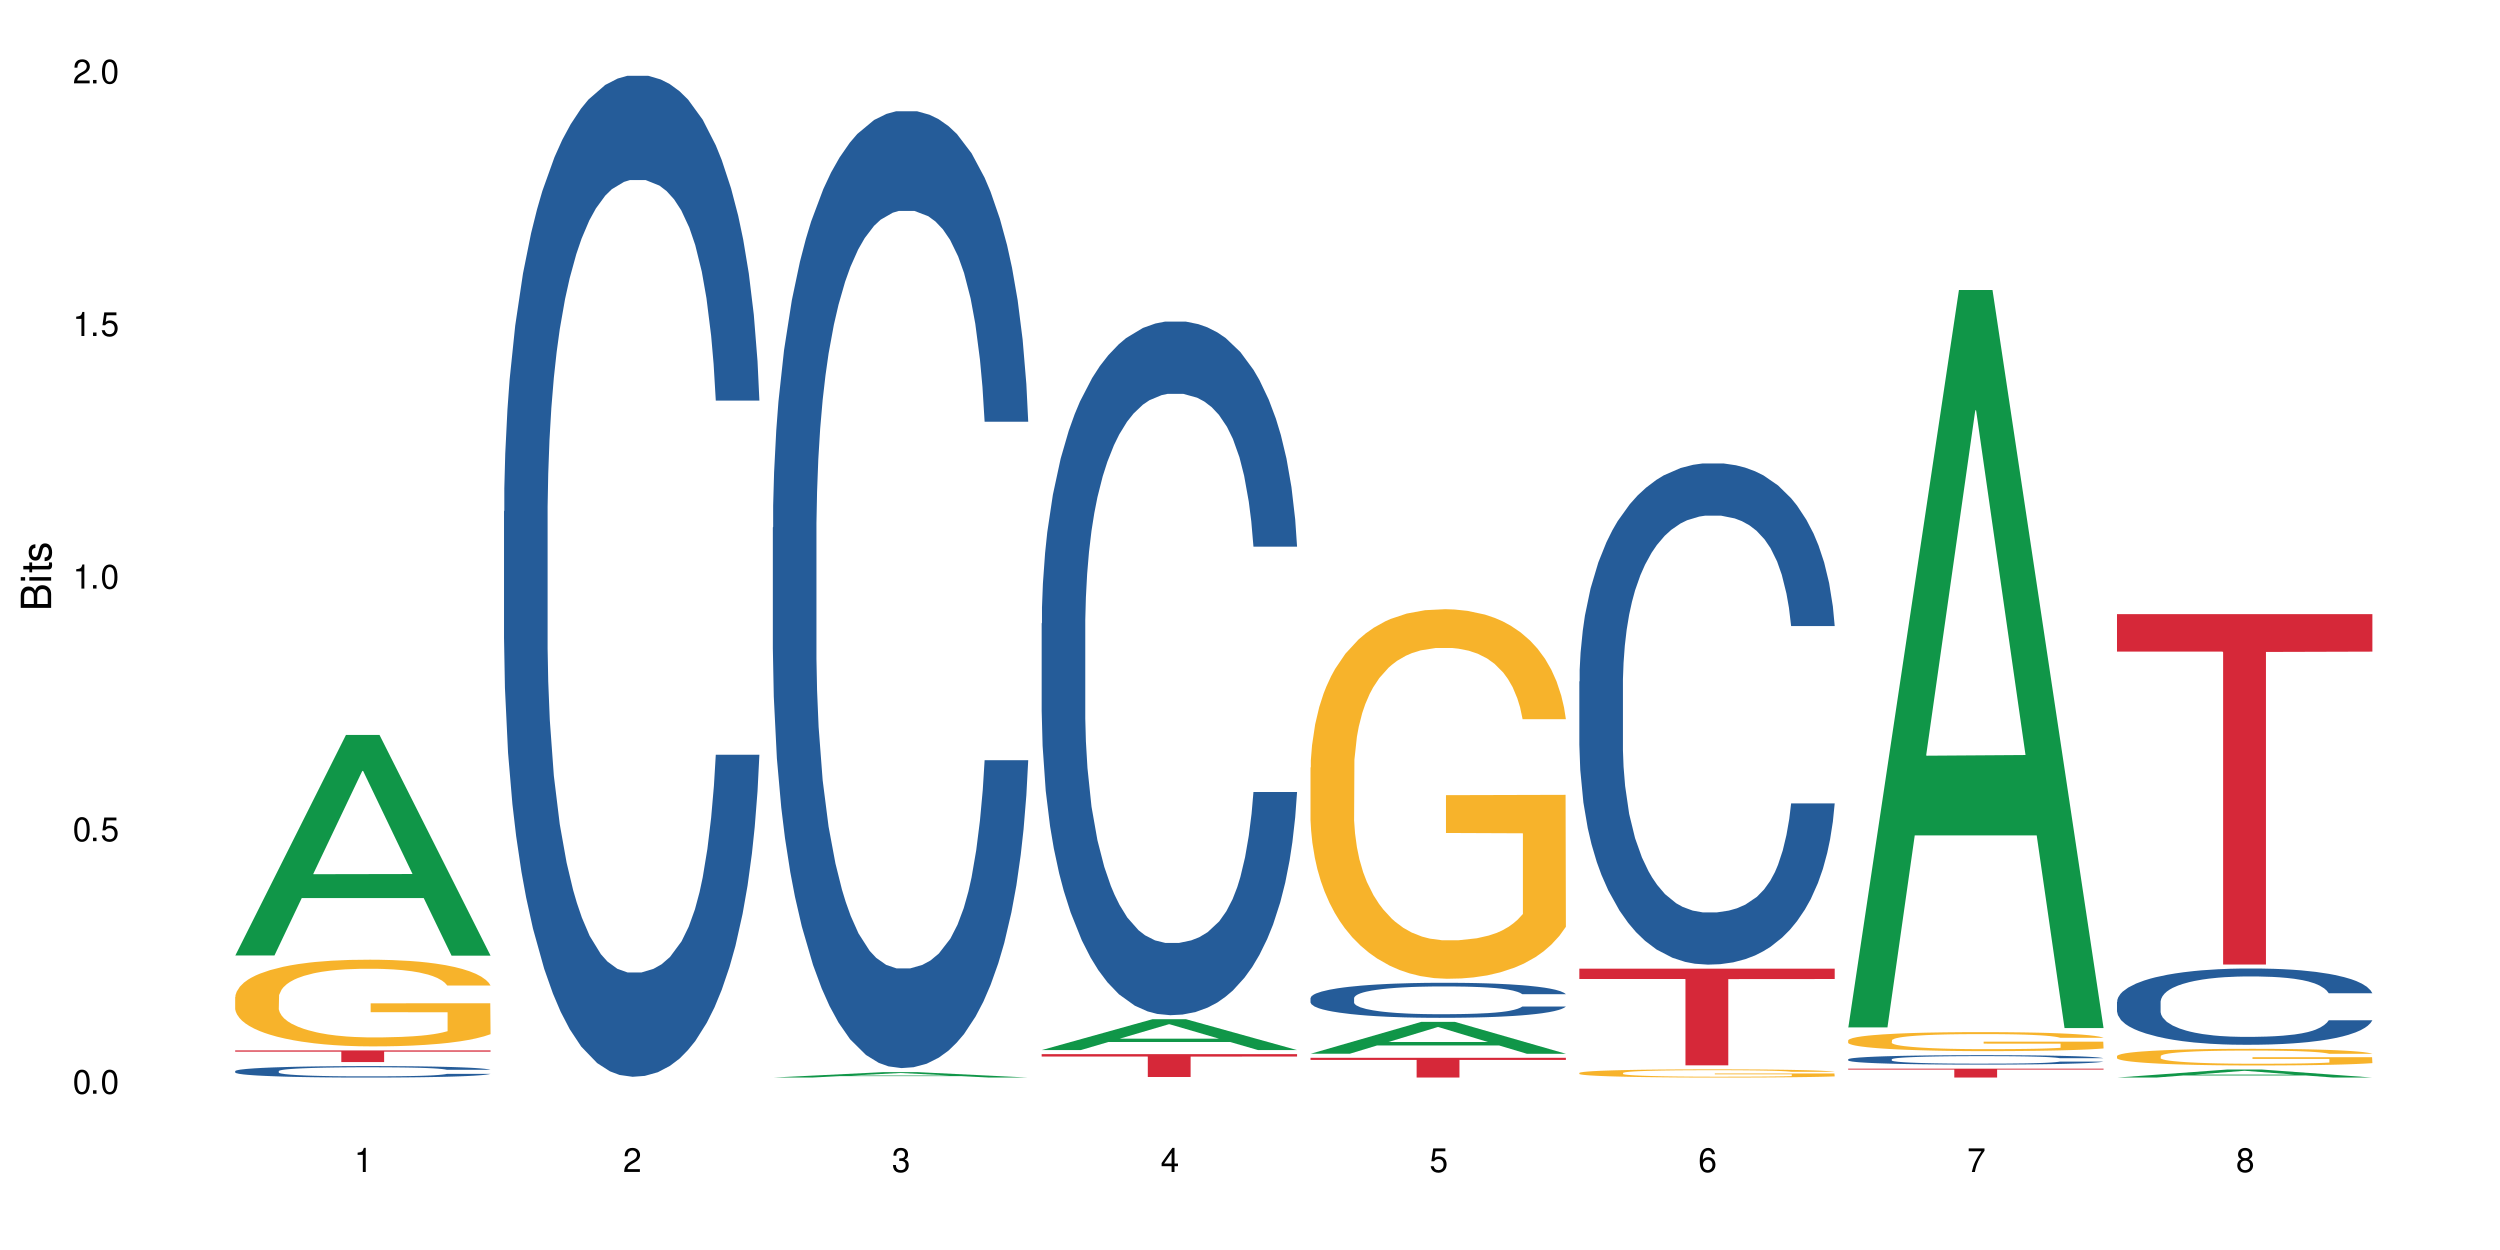
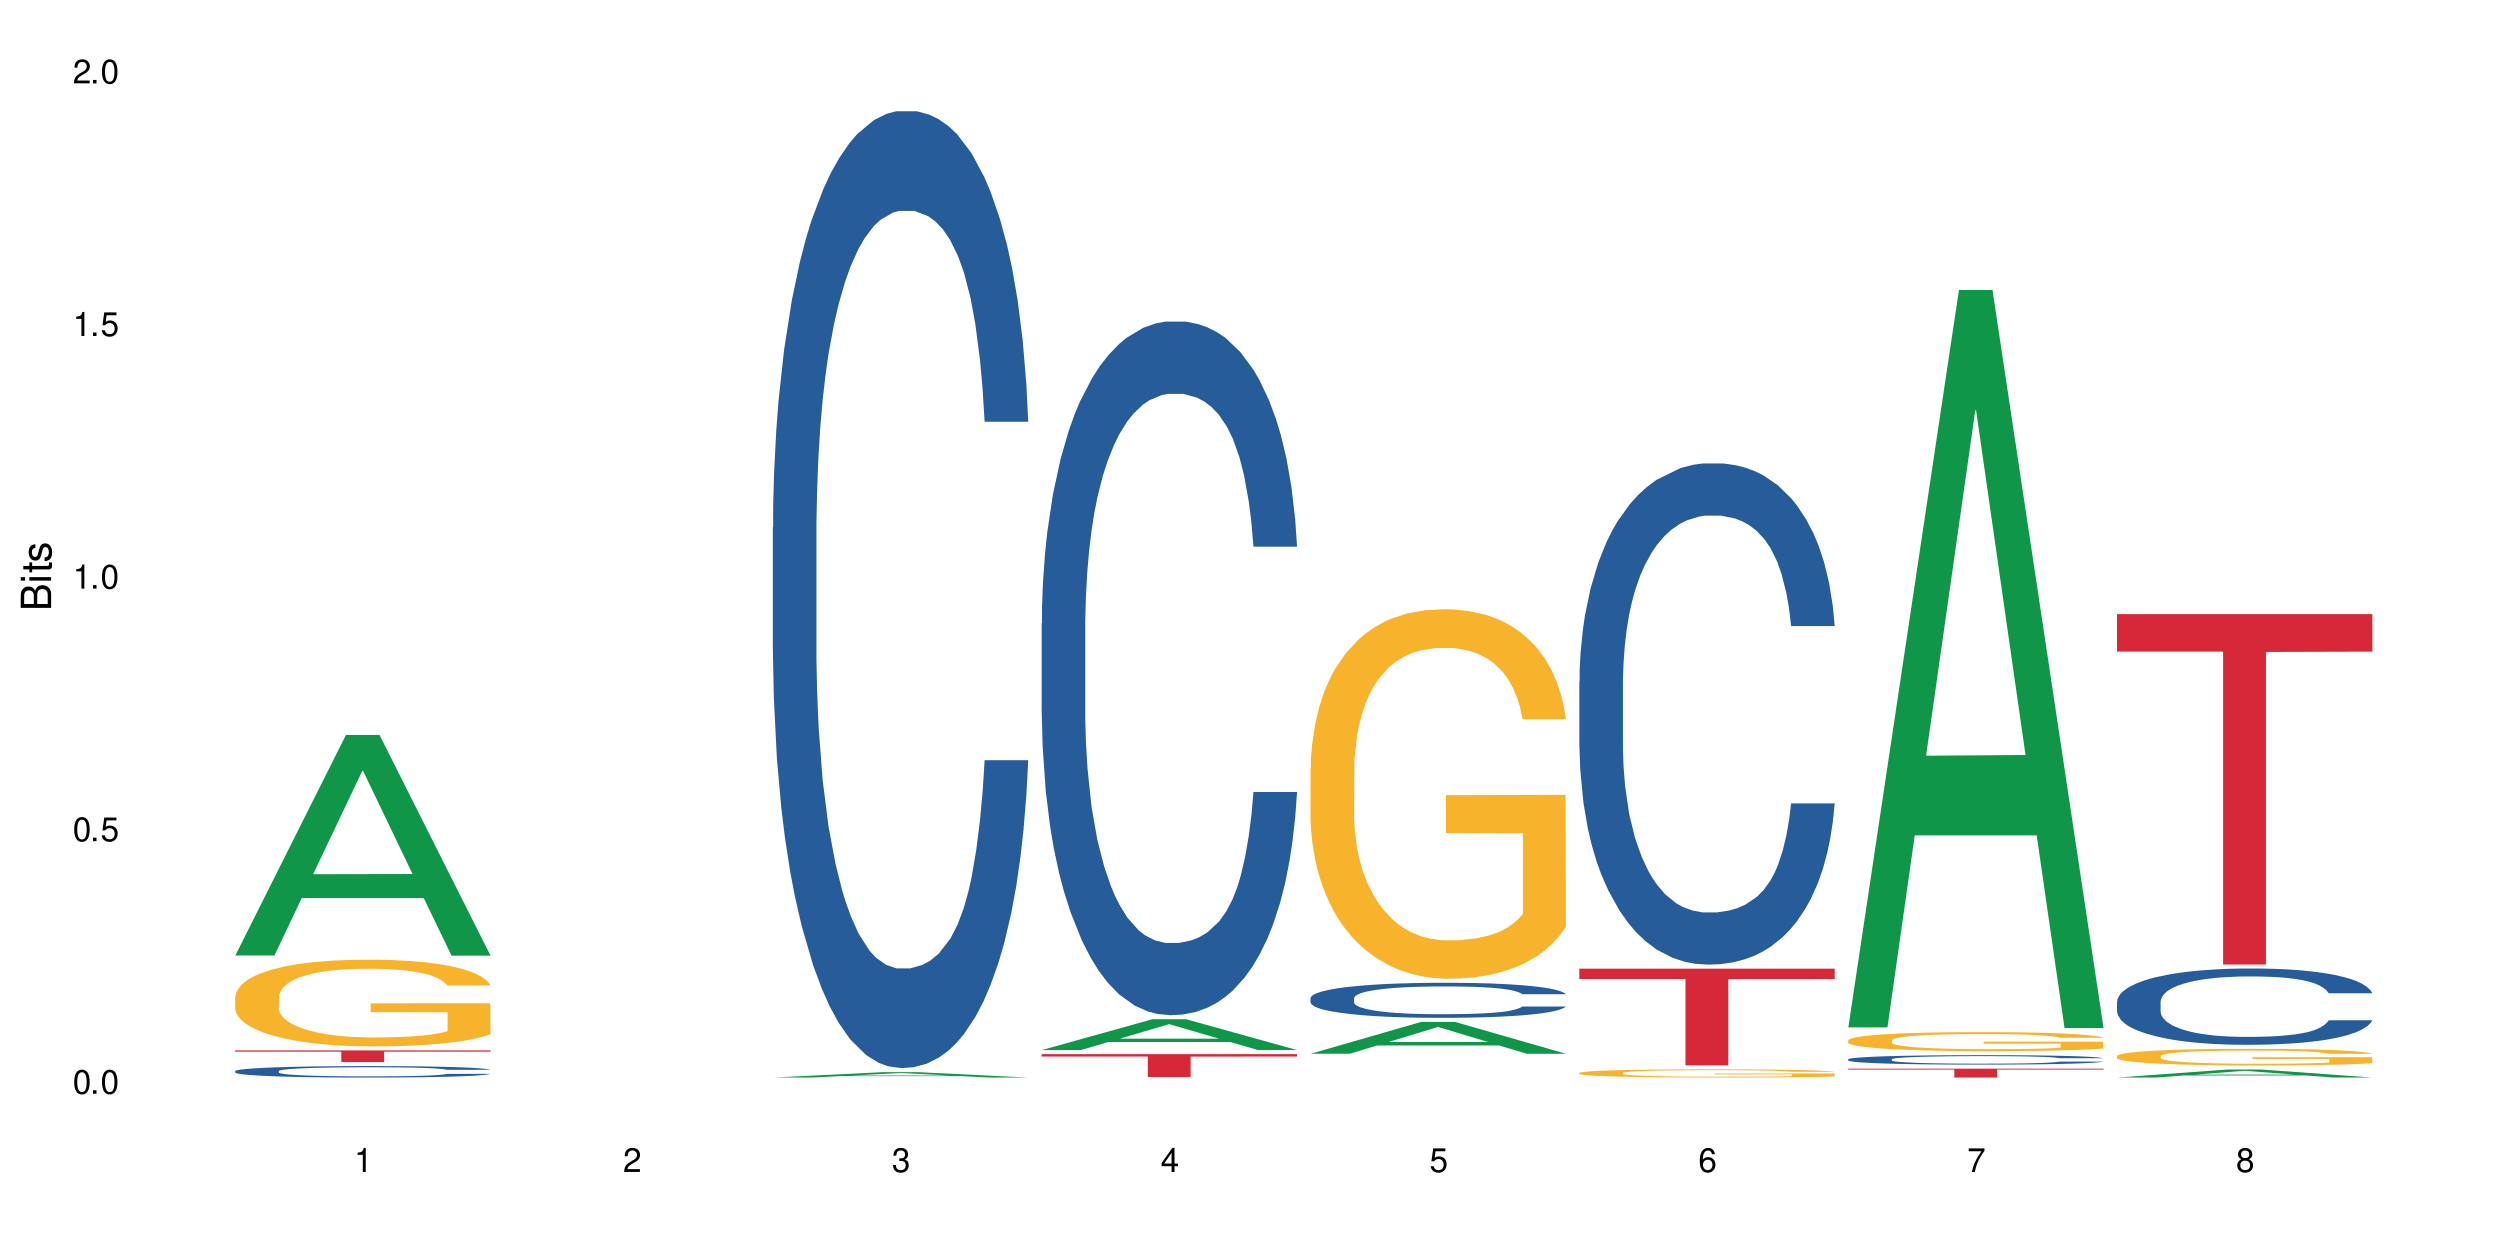
<svg xmlns="http://www.w3.org/2000/svg" xmlns:xlink="http://www.w3.org/1999/xlink" width="720" height="360" viewBox="0 0 720 360">
  <defs>
    <g>
      <g id="glyph-0-0">
</g>
      <g id="glyph-0-1">
        <path d="M 2.641 -6.938 C 2 -6.938 1.422 -6.656 1.078 -6.172 C 0.641 -5.562 0.406 -4.641 0.406 -3.359 C 0.406 -1.016 1.188 0.219 2.641 0.219 C 4.078 0.219 4.859 -1.016 4.859 -3.297 C 4.859 -4.641 4.656 -5.547 4.203 -6.172 C 3.844 -6.656 3.281 -6.938 2.641 -6.938 Z M 2.641 -6.188 C 3.547 -6.188 4 -5.25 4 -3.375 C 4 -1.406 3.562 -0.484 2.625 -0.484 C 1.734 -0.484 1.281 -1.438 1.281 -3.344 C 1.281 -5.25 1.734 -6.188 2.641 -6.188 Z M 2.641 -6.188 " />
      </g>
      <g id="glyph-0-2">
        <path d="M 1.828 -1 L 0.828 -1 L 0.828 0 L 1.828 0 Z M 1.828 -1 " />
      </g>
      <g id="glyph-0-3">
        <path d="M 4.562 -6.797 L 1.062 -6.797 L 0.547 -3.094 L 1.328 -3.094 C 1.719 -3.562 2.047 -3.734 2.578 -3.734 C 3.484 -3.734 4.062 -3.109 4.062 -2.094 C 4.062 -1.125 3.484 -0.531 2.578 -0.531 C 1.828 -0.531 1.375 -0.906 1.188 -1.672 L 0.328 -1.672 C 0.453 -1.109 0.547 -0.844 0.75 -0.594 C 1.125 -0.078 1.828 0.219 2.594 0.219 C 3.969 0.219 4.922 -0.781 4.922 -2.219 C 4.922 -3.562 4.031 -4.484 2.719 -4.484 C 2.25 -4.484 1.859 -4.359 1.469 -4.062 L 1.734 -5.969 L 4.562 -5.969 Z M 4.562 -6.797 " />
      </g>
      <g id="glyph-0-4">
        <path d="M 2.484 -4.938 L 2.484 0 L 3.328 0 L 3.328 -6.938 L 2.766 -6.938 C 2.469 -5.875 2.281 -5.734 0.984 -5.562 L 0.984 -4.938 Z M 2.484 -4.938 " />
      </g>
      <g id="glyph-0-5">
        <path d="M 4.859 -0.828 L 1.281 -0.828 C 1.359 -1.406 1.672 -1.781 2.5 -2.281 L 3.469 -2.828 C 4.406 -3.344 4.906 -4.062 4.906 -4.906 C 4.906 -5.484 4.672 -6.031 4.266 -6.406 C 3.859 -6.766 3.375 -6.938 2.719 -6.938 C 1.859 -6.938 1.219 -6.625 0.844 -6.031 C 0.609 -5.672 0.5 -5.234 0.484 -4.531 L 1.328 -4.531 C 1.359 -5.016 1.406 -5.281 1.531 -5.516 C 1.75 -5.938 2.188 -6.203 2.703 -6.203 C 3.469 -6.203 4.031 -5.641 4.031 -4.891 C 4.031 -4.344 3.719 -3.859 3.125 -3.516 L 2.234 -3 C 0.812 -2.172 0.406 -1.531 0.328 -0.016 L 4.859 -0.016 Z M 4.859 -0.828 " />
      </g>
      <g id="glyph-0-6">
        <path d="M 2.125 -3.188 L 2.578 -3.188 C 3.5 -3.188 3.984 -2.766 3.984 -1.922 C 3.984 -1.062 3.469 -0.531 2.594 -0.531 C 1.656 -0.531 1.203 -1 1.156 -2.016 L 0.312 -2.016 C 0.344 -1.453 0.438 -1.094 0.609 -0.781 C 0.953 -0.109 1.625 0.219 2.547 0.219 C 3.953 0.219 4.859 -0.625 4.859 -1.938 C 4.859 -2.828 4.516 -3.297 3.703 -3.594 C 4.344 -3.844 4.656 -4.328 4.656 -5.031 C 4.656 -6.219 3.875 -6.938 2.578 -6.938 C 1.203 -6.938 0.484 -6.172 0.453 -4.703 L 1.297 -4.703 C 1.312 -5.125 1.344 -5.359 1.453 -5.578 C 1.641 -5.969 2.062 -6.203 2.594 -6.203 C 3.344 -6.203 3.797 -5.75 3.797 -5 C 3.797 -4.516 3.609 -4.219 3.25 -4.047 C 3.016 -3.953 2.703 -3.922 2.125 -3.906 Z M 2.125 -3.188 " />
      </g>
      <g id="glyph-0-7">
        <path d="M 3.141 -1.672 L 3.141 0 L 3.984 0 L 3.984 -1.672 L 4.984 -1.672 L 4.984 -2.438 L 3.984 -2.438 L 3.984 -6.938 L 3.359 -6.938 L 0.266 -2.578 L 0.266 -1.672 Z M 3.141 -2.438 L 1 -2.438 L 3.141 -5.5 Z M 3.141 -2.438 " />
      </g>
      <g id="glyph-0-8">
        <path d="M 4.781 -5.125 C 4.609 -6.266 3.891 -6.938 2.844 -6.938 C 2.094 -6.938 1.422 -6.578 1.031 -5.953 C 0.594 -5.266 0.406 -4.422 0.406 -3.172 C 0.406 -2 0.578 -1.25 0.984 -0.641 C 1.359 -0.078 1.953 0.219 2.703 0.219 C 3.984 0.219 4.922 -0.75 4.922 -2.094 C 4.922 -3.375 4.062 -4.281 2.844 -4.281 C 2.172 -4.281 1.641 -4.031 1.281 -3.516 C 1.281 -5.234 1.828 -6.188 2.797 -6.188 C 3.391 -6.188 3.797 -5.797 3.938 -5.125 Z M 2.734 -3.531 C 3.547 -3.531 4.062 -2.953 4.062 -2.031 C 4.062 -1.156 3.484 -0.531 2.703 -0.531 C 1.922 -0.531 1.328 -1.188 1.328 -2.078 C 1.328 -2.938 1.906 -3.531 2.734 -3.531 Z M 2.734 -3.531 " />
      </g>
      <g id="glyph-0-9">
        <path d="M 4.984 -6.797 L 0.438 -6.797 L 0.438 -5.969 L 4.109 -5.969 C 2.5 -3.656 1.828 -2.234 1.328 0 L 2.219 0 C 2.594 -2.172 3.453 -4.047 4.984 -6.094 Z M 4.984 -6.797 " />
      </g>
      <g id="glyph-0-10">
        <path d="M 3.75 -3.656 C 4.469 -4.094 4.688 -4.438 4.688 -5.078 C 4.688 -6.172 3.844 -6.938 2.641 -6.938 C 1.438 -6.938 0.594 -6.172 0.594 -5.094 C 0.594 -4.438 0.812 -4.094 1.516 -3.656 C 0.734 -3.266 0.359 -2.703 0.359 -1.922 C 0.359 -0.656 1.281 0.219 2.641 0.219 C 3.984 0.219 4.922 -0.656 4.922 -1.922 C 4.922 -2.703 4.531 -3.266 3.75 -3.656 Z M 2.641 -6.188 C 3.359 -6.188 3.812 -5.75 3.812 -5.062 C 3.812 -4.406 3.344 -3.984 2.641 -3.984 C 1.922 -3.984 1.453 -4.406 1.453 -5.078 C 1.453 -5.75 1.922 -6.188 2.641 -6.188 Z M 2.641 -3.266 C 3.484 -3.266 4.062 -2.719 4.062 -1.906 C 4.062 -1.078 3.484 -0.531 2.625 -0.531 C 1.797 -0.531 1.219 -1.094 1.219 -1.906 C 1.219 -2.719 1.781 -3.266 2.641 -3.266 Z M 2.641 -3.266 " />
      </g>
      <g id="glyph-1-0">
</g>
      <g id="glyph-1-1">
        <path d="M 0 -0.953 L 0 -4.891 C 0 -5.719 -0.234 -6.344 -0.734 -6.797 C -1.188 -7.234 -1.812 -7.469 -2.5 -7.469 C -3.547 -7.469 -4.188 -7 -4.625 -5.875 C -4.984 -6.688 -5.625 -7.094 -6.531 -7.094 C -7.172 -7.094 -7.734 -6.859 -8.141 -6.391 C -8.562 -5.922 -8.75 -5.344 -8.75 -4.5 L -8.75 -0.953 Z M -4.984 -2.062 L -7.766 -2.062 L -7.766 -4.219 C -7.766 -4.844 -7.688 -5.203 -7.453 -5.5 C -7.219 -5.812 -6.859 -5.969 -6.375 -5.969 C -5.891 -5.969 -5.531 -5.812 -5.297 -5.5 C -5.062 -5.203 -4.984 -4.844 -4.984 -4.219 Z M -0.984 -2.062 L -4 -2.062 L -4 -4.781 C -4 -5.766 -3.438 -6.359 -2.484 -6.359 C -1.547 -6.359 -0.984 -5.766 -0.984 -4.781 Z M -0.984 -2.062 " />
      </g>
      <g id="glyph-1-2">
        <path d="M -6.281 -1.797 L -6.281 -0.797 L 0 -0.797 L 0 -1.797 Z M -8.75 -1.797 L -8.75 -0.797 L -7.484 -0.797 L -7.484 -1.797 Z M -8.75 -1.797 " />
      </g>
      <g id="glyph-1-3">
        <path d="M -6.281 -3.047 L -6.281 -2.016 L -8.016 -2.016 L -8.016 -1.016 L -6.281 -1.016 L -6.281 -0.172 L -5.469 -0.172 L -5.469 -1.016 L -0.719 -1.016 C -0.078 -1.016 0.281 -1.453 0.281 -2.234 C 0.281 -2.5 0.25 -2.719 0.188 -3.047 L -0.641 -3.047 C -0.609 -2.906 -0.594 -2.766 -0.594 -2.562 C -0.594 -2.141 -0.719 -2.016 -1.156 -2.016 L -5.469 -2.016 L -5.469 -3.047 Z M -6.281 -3.047 " />
      </g>
      <g id="glyph-1-4">
        <path d="M -4.531 -5.25 C -5.766 -5.25 -6.469 -4.422 -6.469 -2.969 C -6.469 -1.516 -5.719 -0.562 -4.547 -0.562 C -3.562 -0.562 -3.094 -1.062 -2.734 -2.562 L -2.516 -3.484 C -2.344 -4.188 -2.094 -4.469 -1.641 -4.469 C -1.047 -4.469 -0.641 -3.875 -0.641 -3 C -0.641 -2.453 -0.797 -2 -1.062 -1.75 C -1.25 -1.594 -1.422 -1.531 -1.875 -1.469 L -1.875 -0.406 C -0.422 -0.453 0.281 -1.266 0.281 -2.922 C 0.281 -4.5 -0.5 -5.516 -1.719 -5.516 C -2.656 -5.516 -3.172 -4.984 -3.469 -3.734 L -3.703 -2.766 C -3.891 -1.953 -4.156 -1.609 -4.594 -1.609 C -5.188 -1.609 -5.547 -2.125 -5.547 -2.938 C -5.547 -3.75 -5.203 -4.172 -4.531 -4.203 Z M -4.531 -5.25 " />
      </g>
    </g>
  </defs>
  <rect x="-72" y="-36" width="864" height="432" fill="rgb(100%, 100%, 100%)" fill-opacity="1" />
  <path fill-rule="nonzero" fill="rgb(6.275%, 58.824%, 28.235%)" fill-opacity="1" d="M 67.73 275.172 L 67.809 275.109 L 99.637 211.664 L 109.301 211.664 L 141.281 275.23 L 130.047 275.23 L 122.031 258.637 L 86.906 258.637 L 79.047 275.172 L 67.73 275.172 L 90.285 251.773 L 118.809 251.715 L 104.586 222.051 L 104.43 221.992 L 104.27 222.168 L 90.207 251.715 L 90.285 251.773 Z M 67.73 275.172 " />
  <path fill-rule="nonzero" fill="rgb(14.51%, 36.078%, 60%)" fill-opacity="1" d="M 67.73 308.473 L 67.82 308.469 L 67.82 308.395 L 68.09 308.281 L 68.719 308.137 L 69.344 308.035 L 70.961 307.859 L 73.203 307.688 L 75.535 307.555 L 77.238 307.477 L 78.766 307.414 L 82.262 307.305 L 84.504 307.246 L 86.926 307.195 L 89.887 307.145 L 92.039 307.113 L 96.883 307.066 L 100.469 307.043 L 103.25 307.035 L 109.262 307.035 L 112.848 307.047 L 115.449 307.062 L 118.32 307.086 L 120.742 307.113 L 124.957 307.18 L 128.727 307.266 L 130.43 307.312 L 133.121 307.406 L 135.184 307.496 L 136.617 307.574 L 138.234 307.688 L 139.668 307.824 L 140.746 307.977 L 141.281 308.105 L 128.727 308.105 L 128.098 307.984 L 127.379 307.891 L 126.035 307.77 L 124.688 307.68 L 122.805 307.594 L 121.102 307.535 L 118.77 307.477 L 116.707 307.441 L 114.555 307.414 L 112.488 307.398 L 108.543 307.379 L 103.969 307.379 L 102.266 307.383 L 98.766 307.41 L 96.883 307.43 L 94.191 307.473 L 92.309 307.512 L 90.066 307.57 L 88.539 307.625 L 86.656 307.703 L 85.312 307.77 L 83.785 307.871 L 82.891 307.945 L 82.082 308.031 L 81.363 308.129 L 80.828 308.234 L 80.469 308.348 L 80.289 308.457 L 80.289 308.926 L 80.469 309.035 L 80.918 309.16 L 82.082 309.344 L 83.785 309.504 L 85.762 309.633 L 87.645 309.723 L 88.719 309.766 L 90.156 309.812 L 92.398 309.871 L 95.629 309.934 L 97.512 309.957 L 100.383 309.98 L 103.34 309.992 L 107.289 309.992 L 110.785 309.98 L 113.117 309.965 L 115.539 309.941 L 118.859 309.891 L 120.922 309.844 L 122.715 309.785 L 124.062 309.727 L 124.957 309.68 L 126.305 309.586 L 127.379 309.484 L 128.188 309.379 L 128.727 309.273 L 141.281 309.273 L 140.746 309.395 L 139.938 309.512 L 139.129 309.602 L 137.875 309.707 L 136.441 309.801 L 134.375 309.906 L 132.672 309.977 L 130.43 310.051 L 128.367 310.109 L 126.125 310.16 L 122.805 310.219 L 120.652 310.25 L 118.32 310.277 L 115.539 310.301 L 112.043 310.324 L 108.273 310.336 L 104.777 310.336 L 101.008 310.332 L 98.227 310.32 L 94.551 310.293 L 89.977 310.238 L 86.656 310.18 L 84.055 310.125 L 81.812 310.062 L 79.301 309.98 L 76.074 309.848 L 74.098 309.746 L 72.754 309.66 L 71.23 309.543 L 70.152 309.438 L 68.898 309.27 L 68 309.055 L 67.73 308.887 Z M 67.73 308.473 " />
  <path fill-rule="nonzero" fill="rgb(96.863%, 70.196%, 16.863%)" fill-opacity="1" d="M 67.73 287.086 L 67.82 287.062 L 67.82 286.605 L 68.18 285.582 L 69.078 284.168 L 70.242 283.004 L 71.5 282.09 L 72.305 281.613 L 73.652 280.926 L 74.816 280.426 L 77.777 279.398 L 81.543 278.441 L 83.609 278.031 L 85.941 277.645 L 89.258 277.211 L 90.785 277.051 L 95.449 276.684 L 100.738 276.457 L 106.57 276.391 L 109.262 276.41 L 112.938 276.504 L 117.961 276.754 L 120.832 276.98 L 123.074 277.211 L 125.406 277.508 L 128.277 277.961 L 130.969 278.512 L 133.121 279.059 L 135.273 279.742 L 137.066 280.473 L 138.594 281.27 L 139.938 282.227 L 140.746 283.027 L 141.281 283.824 L 128.816 283.824 L 128.098 283.027 L 127.289 282.41 L 125.945 281.656 L 124.598 281.109 L 123.254 280.676 L 120.742 280.082 L 118.59 279.719 L 115.898 279.398 L 113.297 279.195 L 110.336 279.059 L 108.543 279.012 L 103.789 279.012 L 99.484 279.172 L 96.973 279.355 L 95.18 279.535 L 92.668 279.879 L 91.141 280.152 L 90.246 280.336 L 87.555 281.043 L 85.762 281.68 L 84.773 282.113 L 83.52 282.797 L 82.621 283.414 L 81.633 284.328 L 81.098 285.012 L 80.379 286.562 L 80.289 290.668 L 80.559 291.535 L 81.098 292.469 L 81.812 293.289 L 82.891 294.156 L 83.965 294.82 L 85.852 295.707 L 87.465 296.301 L 88.719 296.688 L 91.141 297.305 L 92.129 297.512 L 94.461 297.922 L 96.883 298.238 L 99.844 298.512 L 102.086 298.648 L 105.672 298.766 L 110.246 298.766 L 115.629 298.629 L 119.039 298.445 L 121.371 298.262 L 122.895 298.102 L 124.777 297.852 L 126.125 297.625 L 127.379 297.371 L 128.906 296.984 L 128.906 291.535 L 106.75 291.512 L 106.75 288.957 L 141.195 288.934 L 141.281 297.852 L 139.398 298.469 L 137.066 299.062 L 134.824 299.516 L 132.492 299.906 L 129.176 300.34 L 126.484 300.613 L 122.355 300.93 L 118.59 301.137 L 114.645 301.273 L 111.145 301.34 L 107.02 301.363 L 103.34 301.32 L 99.395 301.184 L 96.254 301 L 93.383 300.773 L 90.516 300.477 L 86.926 299.996 L 84.594 299.609 L 82.172 299.129 L 79.75 298.559 L 77.598 297.941 L 76.164 297.465 L 74.727 296.918 L 73.203 296.234 L 71.766 295.457 L 70.691 294.75 L 69.703 293.953 L 68.988 293.199 L 68.27 292.172 L 67.91 291.352 L 67.73 290.645 Z M 67.73 287.086 " />
  <path fill-rule="nonzero" fill="rgb(83.922%, 15.686%, 22.353%)" fill-opacity="1" d="M 67.73 302.523 L 141.281 302.523 L 141.281 302.883 L 110.629 302.887 L 110.629 305.875 L 98.297 305.875 L 98.297 302.887 L 98.117 302.883 L 67.73 302.883 Z M 67.73 302.523 " />
-   <path fill-rule="nonzero" fill="rgb(14.51%, 36.078%, 60%)" fill-opacity="1" d="M 145.156 147.262 L 145.242 147 L 145.242 140.676 L 145.512 130.66 L 146.141 118.012 L 146.77 109.316 L 148.383 93.77 L 150.625 78.746 L 152.957 67.152 L 154.664 60.301 L 156.188 55.031 L 159.684 45.281 L 161.93 40.273 L 164.352 35.793 L 167.309 31.312 L 169.461 28.68 L 174.305 24.461 L 177.895 22.617 L 180.676 21.828 L 186.684 21.828 L 190.273 22.879 L 192.875 24.199 L 195.742 26.305 L 198.164 28.68 L 202.383 34.477 L 206.148 41.855 L 207.852 46.07 L 210.543 54.238 L 212.605 62.145 L 214.043 68.996 L 215.656 78.746 L 217.094 90.605 L 218.168 104.047 L 218.707 115.375 L 206.148 115.375 L 205.52 104.836 L 204.805 96.668 L 203.457 85.863 L 202.113 78.219 L 200.23 70.578 L 198.523 65.57 L 196.191 60.562 L 194.129 57.402 L 191.977 55.031 L 189.914 53.449 L 185.969 51.867 L 181.391 51.867 L 179.688 52.395 L 176.191 54.504 L 174.305 56.348 L 171.613 60.039 L 169.73 63.465 L 167.488 68.734 L 165.965 73.215 L 164.082 80.066 L 162.734 86.125 L 161.211 94.82 L 160.312 101.41 L 159.508 108.789 L 158.789 117.484 L 158.25 126.707 L 157.891 136.457 L 157.711 145.945 L 157.711 186.789 L 157.891 196.277 L 158.34 207.344 L 159.508 223.422 L 161.211 237.387 L 163.184 248.453 L 165.066 256.359 L 166.145 260.051 L 167.578 264.266 L 169.82 269.535 L 173.051 274.805 L 174.934 276.914 L 177.805 279.023 L 180.766 280.078 L 184.711 280.078 L 188.211 279.023 L 190.543 277.707 L 192.965 275.598 L 196.281 271.117 L 198.344 266.902 L 200.141 261.895 L 201.484 256.887 L 202.383 252.672 L 203.727 244.5 L 204.805 235.543 L 205.609 226.32 L 206.148 217.359 L 218.707 217.359 L 218.168 227.898 L 217.359 238.176 L 216.555 245.82 L 215.297 255.043 L 213.863 263.211 L 211.801 272.434 L 210.094 278.496 L 207.852 285.082 L 205.789 290.09 L 203.547 294.57 L 200.23 299.84 L 198.074 302.477 L 195.742 304.848 L 192.965 306.957 L 189.465 308.801 L 185.699 309.855 L 182.199 310.117 L 178.434 309.59 L 175.652 308.539 L 171.973 306.164 L 167.398 301.422 L 164.082 296.414 L 161.48 291.41 L 159.238 286.137 L 156.727 279.023 L 153.496 267.43 L 151.523 258.469 L 150.176 251.09 L 148.652 240.812 L 147.574 231.59 L 146.32 216.832 L 145.422 198.121 L 145.156 183.629 Z M 145.156 147.262 " />
  <path fill-rule="nonzero" fill="rgb(6.275%, 58.824%, 28.235%)" fill-opacity="1" d="M 222.578 310.336 L 222.656 310.336 L 254.48 308.77 L 264.148 308.77 L 296.129 310.336 L 284.895 310.336 L 276.879 309.93 L 241.75 309.93 L 233.895 310.336 L 222.578 310.336 L 245.129 309.758 L 273.656 309.758 L 259.434 309.027 L 259.273 309.027 L 259.117 309.031 L 245.051 309.758 L 245.129 309.758 Z M 222.578 310.336 " />
  <path fill-rule="nonzero" fill="rgb(14.51%, 36.078%, 60%)" fill-opacity="1" d="M 222.578 151.941 L 222.668 151.691 L 222.668 145.645 L 222.938 136.074 L 223.562 123.98 L 224.191 115.668 L 225.809 100.809 L 228.051 86.449 L 230.383 75.367 L 232.086 68.816 L 233.609 63.781 L 237.109 54.461 L 239.352 49.672 L 241.773 45.391 L 244.734 41.109 L 246.887 38.59 L 251.73 34.559 L 255.316 32.797 L 258.098 32.039 L 264.109 32.039 L 267.695 33.047 L 270.297 34.309 L 273.168 36.324 L 275.59 38.59 L 279.805 44.133 L 283.57 51.184 L 285.277 55.215 L 287.969 63.023 L 290.031 70.582 L 291.465 77.129 L 293.082 86.449 L 294.516 97.785 L 295.59 110.633 L 296.129 121.465 L 283.57 121.465 L 282.945 111.387 L 282.227 103.578 L 280.883 93.25 L 279.535 85.945 L 277.652 78.641 L 275.949 73.855 L 273.617 69.07 L 271.551 66.047 L 269.398 63.781 L 267.336 62.27 L 263.391 60.758 L 258.816 60.758 L 257.109 61.262 L 253.613 63.277 L 251.73 65.039 L 249.039 68.566 L 247.156 71.84 L 244.914 76.879 L 243.387 81.16 L 241.504 87.711 L 240.16 93.504 L 238.633 101.816 L 237.738 108.113 L 236.93 115.164 L 236.211 123.477 L 235.672 132.293 L 235.316 141.613 L 235.137 150.684 L 235.137 189.727 L 235.316 198.793 L 235.762 209.375 L 236.93 224.738 L 238.633 238.09 L 240.605 248.668 L 242.492 256.227 L 243.566 259.754 L 245.004 263.781 L 247.246 268.82 L 250.473 273.859 L 252.355 275.875 L 255.227 277.891 L 258.188 278.895 L 262.133 278.895 L 265.633 277.891 L 267.965 276.629 L 270.387 274.613 L 273.707 270.332 L 275.77 266.301 L 277.562 261.516 L 278.906 256.73 L 279.805 252.699 L 281.148 244.891 L 282.227 236.328 L 283.035 227.512 L 283.57 218.945 L 296.129 218.945 L 295.59 229.023 L 294.785 238.844 L 293.977 246.148 L 292.723 254.965 L 291.285 262.773 L 289.223 271.59 L 287.52 277.387 L 285.277 283.684 L 283.215 288.469 L 280.973 292.75 L 277.652 297.789 L 275.5 300.309 L 273.168 302.574 L 270.387 304.59 L 266.887 306.352 L 263.121 307.359 L 259.621 307.613 L 255.855 307.109 L 253.074 306.102 L 249.398 303.832 L 244.824 299.301 L 241.504 294.516 L 238.902 289.727 L 236.66 284.691 L 234.148 277.891 L 230.918 266.805 L 228.945 258.242 L 227.602 251.188 L 226.074 241.363 L 225 232.547 L 223.742 218.441 L 222.848 200.559 L 222.578 186.703 Z M 222.578 151.941 " />
  <path fill-rule="nonzero" fill="rgb(6.275%, 58.824%, 28.235%)" fill-opacity="1" d="M 300 302.414 L 300.078 302.406 L 331.906 293.535 L 341.57 293.535 L 373.555 302.422 L 362.316 302.422 L 354.301 300.102 L 319.176 300.102 L 311.316 302.414 L 300 302.414 L 322.555 299.145 L 351.078 299.137 L 336.855 294.988 L 336.699 294.98 L 336.543 295.004 L 322.477 299.137 L 322.555 299.145 Z M 300 302.414 " />
  <path fill-rule="nonzero" fill="rgb(14.51%, 36.078%, 60%)" fill-opacity="1" d="M 300 179.535 L 300.09 179.355 L 300.09 174.973 L 300.359 168.035 L 300.988 159.27 L 301.617 153.246 L 303.23 142.473 L 305.473 132.062 L 307.805 124.031 L 309.508 119.281 L 311.035 115.629 L 314.531 108.875 L 316.773 105.406 L 319.195 102.301 L 322.156 99.199 L 324.309 97.371 L 329.152 94.449 L 332.742 93.172 L 335.52 92.625 L 341.531 92.625 L 345.117 93.355 L 347.719 94.27 L 350.59 95.727 L 353.012 97.371 L 357.227 101.391 L 360.996 106.5 L 362.699 109.422 L 365.391 115.082 L 367.453 120.562 L 368.891 125.309 L 370.504 132.062 L 371.938 140.281 L 373.016 149.594 L 373.555 157.445 L 360.996 157.445 L 360.367 150.141 L 359.648 144.48 L 358.305 136.992 L 356.961 131.699 L 355.074 126.402 L 353.371 122.934 L 351.039 119.465 L 348.977 117.273 L 346.824 115.629 L 344.762 114.535 L 340.812 113.441 L 336.238 113.441 L 334.535 113.805 L 331.035 115.266 L 329.152 116.543 L 326.461 119.102 L 324.578 121.473 L 322.336 125.125 L 320.812 128.23 L 318.926 132.977 L 317.582 137.176 L 316.059 143.203 L 315.16 147.766 L 314.352 152.879 L 313.637 158.906 L 313.098 165.297 L 312.738 172.051 L 312.559 178.625 L 312.559 206.926 L 312.738 213.5 L 313.188 221.168 L 314.352 232.305 L 316.059 241.984 L 318.031 249.652 L 319.914 255.129 L 320.992 257.684 L 322.426 260.605 L 324.668 264.258 L 327.898 267.91 L 329.781 269.371 L 332.652 270.832 L 335.609 271.562 L 339.559 271.562 L 343.055 270.832 L 345.387 269.918 L 347.809 268.457 L 351.129 265.355 L 353.191 262.434 L 354.984 258.965 L 356.332 255.496 L 357.227 252.574 L 358.574 246.914 L 359.648 240.703 L 360.457 234.312 L 360.996 228.105 L 373.555 228.105 L 373.016 235.41 L 372.207 242.531 L 371.402 247.824 L 370.145 254.215 L 368.711 259.875 L 366.645 266.266 L 364.941 270.465 L 362.699 275.031 L 360.637 278.5 L 358.395 281.605 L 355.074 285.258 L 352.922 287.082 L 350.59 288.727 L 347.809 290.188 L 344.312 291.465 L 340.543 292.195 L 337.047 292.379 L 333.277 292.012 L 330.5 291.281 L 326.82 289.637 L 322.246 286.352 L 318.926 282.883 L 316.324 279.414 L 314.082 275.762 L 311.57 270.832 L 308.344 262.797 L 306.371 256.59 L 305.023 251.477 L 303.5 244.355 L 302.422 237.965 L 301.168 227.742 L 300.27 214.777 L 300 204.734 Z M 300 179.535 " />
  <path fill-rule="nonzero" fill="rgb(83.922%, 15.686%, 22.353%)" fill-opacity="1" d="M 300 303.582 L 373.555 303.582 L 373.555 304.289 L 342.898 304.293 L 342.898 310.184 L 330.566 310.184 L 330.566 304.301 L 330.387 304.289 L 300 304.289 Z M 300 303.582 " />
  <path fill-rule="nonzero" fill="rgb(6.275%, 58.824%, 28.235%)" fill-opacity="1" d="M 377.426 303.48 L 377.504 303.473 L 409.328 294.297 L 418.992 294.297 L 450.977 303.488 L 439.738 303.488 L 431.723 301.09 L 396.598 301.09 L 388.738 303.48 L 377.426 303.48 L 399.977 300.098 L 428.504 300.09 L 414.277 295.797 L 414.121 295.789 L 413.965 295.816 L 399.898 300.09 L 399.977 300.098 Z M 377.426 303.48 " />
  <path fill-rule="nonzero" fill="rgb(14.51%, 36.078%, 60%)" fill-opacity="1" d="M 377.426 287.438 L 377.516 287.43 L 377.516 287.207 L 377.781 286.855 L 378.41 286.414 L 379.039 286.109 L 380.652 285.566 L 382.895 285.039 L 385.227 284.633 L 386.934 284.395 L 388.457 284.211 L 391.957 283.867 L 394.199 283.691 L 396.621 283.535 L 399.578 283.379 L 401.734 283.285 L 406.574 283.141 L 410.164 283.074 L 412.945 283.047 L 418.953 283.047 L 422.543 283.082 L 425.145 283.129 L 428.016 283.203 L 430.438 283.285 L 434.652 283.488 L 438.418 283.746 L 440.125 283.895 L 442.812 284.18 L 444.879 284.457 L 446.312 284.699 L 447.926 285.039 L 449.363 285.453 L 450.438 285.926 L 450.977 286.32 L 438.418 286.32 L 437.789 285.953 L 437.074 285.668 L 435.727 285.289 L 434.383 285.02 L 432.5 284.754 L 430.793 284.578 L 428.461 284.402 L 426.398 284.293 L 424.246 284.211 L 422.184 284.152 L 418.238 284.098 L 413.664 284.098 L 411.957 284.117 L 408.461 284.191 L 406.574 284.254 L 403.887 284.383 L 402 284.504 L 399.758 284.688 L 398.234 284.844 L 396.352 285.086 L 395.004 285.297 L 393.48 285.602 L 392.582 285.832 L 391.777 286.09 L 391.059 286.395 L 390.52 286.719 L 390.16 287.059 L 389.98 287.391 L 389.98 288.82 L 390.16 289.152 L 390.609 289.539 L 391.777 290.102 L 393.48 290.594 L 395.453 290.98 L 397.336 291.258 L 398.414 291.387 L 399.848 291.531 L 402.09 291.719 L 405.32 291.902 L 407.203 291.977 L 410.074 292.051 L 413.035 292.086 L 416.98 292.086 L 420.48 292.051 L 422.812 292.004 L 425.234 291.93 L 428.551 291.773 L 430.613 291.625 L 432.41 291.449 L 433.754 291.273 L 434.652 291.125 L 435.996 290.84 L 437.074 290.527 L 437.879 290.203 L 438.418 289.891 L 450.977 289.891 L 450.438 290.262 L 449.633 290.621 L 448.824 290.887 L 447.566 291.211 L 446.133 291.496 L 444.07 291.82 L 442.367 292.031 L 440.125 292.262 L 438.059 292.438 L 435.816 292.594 L 432.5 292.777 L 430.348 292.871 L 428.016 292.953 L 425.234 293.027 L 421.734 293.09 L 417.969 293.129 L 414.469 293.137 L 410.703 293.117 L 407.922 293.082 L 404.242 293 L 399.668 292.832 L 396.352 292.656 L 393.75 292.484 L 391.508 292.297 L 388.996 292.051 L 385.766 291.645 L 383.793 291.328 L 382.449 291.07 L 380.922 290.711 L 379.848 290.391 L 378.59 289.871 L 377.695 289.219 L 377.426 288.711 Z M 377.426 287.438 " />
  <path fill-rule="nonzero" fill="rgb(96.863%, 70.196%, 16.863%)" fill-opacity="1" d="M 377.426 221.035 L 377.516 220.938 L 377.516 218.992 L 377.871 214.621 L 378.77 208.594 L 379.938 203.637 L 381.191 199.746 L 382 197.707 L 383.344 194.789 L 384.512 192.652 L 387.469 188.277 L 391.238 184.191 L 393.301 182.445 L 395.633 180.793 L 398.953 178.945 L 400.477 178.262 L 405.141 176.707 L 410.434 175.734 L 416.262 175.445 L 418.953 175.543 L 422.633 175.93 L 427.656 177 L 430.527 177.973 L 432.77 178.945 L 435.102 180.207 L 437.969 182.152 L 440.66 184.484 L 442.812 186.816 L 444.969 189.734 L 446.762 192.844 L 448.285 196.246 L 449.633 200.328 L 450.438 203.73 L 450.977 207.133 L 438.508 207.133 L 437.789 203.73 L 436.984 201.109 L 435.637 197.898 L 434.293 195.566 L 432.949 193.719 L 430.438 191.191 L 428.281 189.637 L 425.594 188.277 L 422.992 187.402 L 420.031 186.816 L 418.238 186.625 L 413.484 186.625 L 409.176 187.305 L 406.664 188.082 L 404.871 188.859 L 402.359 190.316 L 400.836 191.484 L 399.938 192.262 L 397.246 195.273 L 395.453 197.996 L 394.469 199.844 L 393.211 202.762 L 392.312 205.387 L 391.328 209.273 L 390.789 212.191 L 390.07 218.801 L 389.98 236.297 L 390.25 239.992 L 390.789 243.977 L 391.508 247.477 L 392.582 251.172 L 393.66 253.988 L 395.543 257.781 L 397.156 260.309 L 398.414 261.961 L 400.836 264.586 L 401.82 265.461 L 404.156 267.211 L 406.574 268.57 L 409.535 269.738 L 411.777 270.32 L 415.367 270.805 L 419.941 270.805 L 425.324 270.223 L 428.73 269.445 L 431.062 268.668 L 432.59 267.988 L 434.473 266.918 L 435.816 265.945 L 437.074 264.875 L 438.598 263.223 L 438.598 239.992 L 416.441 239.895 L 416.441 229.008 L 450.887 228.91 L 450.977 266.918 L 449.094 269.543 L 446.762 272.07 L 444.52 274.016 L 442.188 275.668 L 438.867 277.516 L 436.176 278.68 L 432.051 280.043 L 428.281 280.918 L 424.336 281.5 L 420.84 281.793 L 416.711 281.887 L 413.035 281.695 L 409.086 281.109 L 405.949 280.332 L 403.078 279.359 L 400.207 278.098 L 396.621 276.055 L 394.289 274.402 L 391.867 272.363 L 389.445 269.93 L 387.293 267.309 L 385.855 265.266 L 384.422 262.934 L 382.895 260.016 L 381.461 256.711 L 380.383 253.699 L 379.398 250.297 L 378.68 247.086 L 377.961 242.715 L 377.605 239.215 L 377.426 236.199 Z M 377.426 221.035 " />
-   <path fill-rule="nonzero" fill="rgb(83.922%, 15.686%, 22.353%)" fill-opacity="1" d="M 377.426 304.648 L 450.977 304.648 L 450.977 305.258 L 420.324 305.262 L 420.324 310.336 L 407.988 310.336 L 407.988 305.27 L 407.809 305.258 L 377.426 305.258 Z M 377.426 304.648 " />
-   <path fill-rule="nonzero" fill="rgb(14.51%, 36.078%, 60%)" fill-opacity="1" d="M 454.848 196.277 L 454.938 196.145 L 454.938 192.98 L 455.207 187.965 L 455.836 181.633 L 456.461 177.277 L 458.078 169.492 L 460.32 161.973 L 462.652 156.168 L 464.355 152.734 L 465.879 150.098 L 469.379 145.215 L 471.621 142.707 L 474.043 140.465 L 477.004 138.223 L 479.156 136.902 L 484 134.793 L 487.586 133.867 L 490.367 133.473 L 496.379 133.473 L 499.965 134 L 502.566 134.66 L 505.438 135.715 L 507.859 136.902 L 512.074 139.805 L 515.844 143.5 L 517.547 145.609 L 520.238 149.699 L 522.301 153.66 L 523.734 157.09 L 525.352 161.973 L 526.785 167.91 L 527.863 174.637 L 528.398 180.312 L 515.844 180.312 L 515.215 175.035 L 514.496 170.945 L 513.152 165.535 L 511.805 161.707 L 509.922 157.883 L 508.219 155.375 L 505.887 152.867 L 503.824 151.285 L 501.672 150.098 L 499.605 149.305 L 495.66 148.512 L 491.086 148.512 L 489.383 148.777 L 485.883 149.832 L 484 150.758 L 481.309 152.605 L 479.426 154.32 L 477.184 156.957 L 475.656 159.199 L 473.773 162.633 L 472.43 165.668 L 470.902 170.02 L 470.008 173.32 L 469.199 177.012 L 468.48 181.367 L 467.945 185.984 L 467.586 190.867 L 467.406 195.617 L 467.406 216.07 L 467.586 220.82 L 468.035 226.359 L 469.199 234.41 L 470.902 241.402 L 472.879 246.945 L 474.762 250.902 L 475.836 252.75 L 477.273 254.859 L 479.516 257.5 L 482.742 260.141 L 484.629 261.195 L 487.496 262.25 L 490.457 262.777 L 494.406 262.777 L 497.902 262.25 L 500.234 261.59 L 502.656 260.535 L 505.977 258.293 L 508.039 256.18 L 509.832 253.672 L 511.18 251.168 L 512.074 249.055 L 513.422 244.965 L 514.496 240.48 L 515.305 235.859 L 515.844 231.375 L 528.398 231.375 L 527.863 236.652 L 527.055 241.797 L 526.246 245.625 L 524.992 250.242 L 523.555 254.332 L 521.492 258.953 L 519.789 261.984 L 517.547 265.285 L 515.484 267.793 L 513.242 270.035 L 509.922 272.672 L 507.77 273.992 L 505.438 275.18 L 502.656 276.234 L 499.16 277.16 L 495.391 277.688 L 491.895 277.82 L 488.125 277.555 L 485.344 277.027 L 481.668 275.84 L 477.094 273.465 L 473.773 270.957 L 471.172 268.453 L 468.93 265.812 L 466.418 262.25 L 463.191 256.445 L 461.215 251.957 L 459.871 248.266 L 458.348 243.117 L 457.27 238.5 L 456.016 231.109 L 455.117 221.742 L 454.848 214.484 Z M 454.848 196.277 " />
+   <path fill-rule="nonzero" fill="rgb(14.51%, 36.078%, 60%)" fill-opacity="1" d="M 454.848 196.277 L 454.938 196.145 L 454.938 192.98 L 455.207 187.965 L 455.836 181.633 L 456.461 177.277 L 458.078 169.492 L 460.32 161.973 L 462.652 156.168 L 464.355 152.734 L 465.879 150.098 L 469.379 145.215 L 471.621 142.707 L 474.043 140.465 L 477.004 138.223 L 484 134.793 L 487.586 133.867 L 490.367 133.473 L 496.379 133.473 L 499.965 134 L 502.566 134.66 L 505.438 135.715 L 507.859 136.902 L 512.074 139.805 L 515.844 143.5 L 517.547 145.609 L 520.238 149.699 L 522.301 153.66 L 523.734 157.09 L 525.352 161.973 L 526.785 167.91 L 527.863 174.637 L 528.398 180.312 L 515.844 180.312 L 515.215 175.035 L 514.496 170.945 L 513.152 165.535 L 511.805 161.707 L 509.922 157.883 L 508.219 155.375 L 505.887 152.867 L 503.824 151.285 L 501.672 150.098 L 499.605 149.305 L 495.66 148.512 L 491.086 148.512 L 489.383 148.777 L 485.883 149.832 L 484 150.758 L 481.309 152.605 L 479.426 154.32 L 477.184 156.957 L 475.656 159.199 L 473.773 162.633 L 472.43 165.668 L 470.902 170.02 L 470.008 173.32 L 469.199 177.012 L 468.48 181.367 L 467.945 185.984 L 467.586 190.867 L 467.406 195.617 L 467.406 216.07 L 467.586 220.82 L 468.035 226.359 L 469.199 234.41 L 470.902 241.402 L 472.879 246.945 L 474.762 250.902 L 475.836 252.75 L 477.273 254.859 L 479.516 257.5 L 482.742 260.141 L 484.629 261.195 L 487.496 262.25 L 490.457 262.777 L 494.406 262.777 L 497.902 262.25 L 500.234 261.59 L 502.656 260.535 L 505.977 258.293 L 508.039 256.18 L 509.832 253.672 L 511.18 251.168 L 512.074 249.055 L 513.422 244.965 L 514.496 240.48 L 515.305 235.859 L 515.844 231.375 L 528.398 231.375 L 527.863 236.652 L 527.055 241.797 L 526.246 245.625 L 524.992 250.242 L 523.555 254.332 L 521.492 258.953 L 519.789 261.984 L 517.547 265.285 L 515.484 267.793 L 513.242 270.035 L 509.922 272.672 L 507.77 273.992 L 505.438 275.18 L 502.656 276.234 L 499.16 277.16 L 495.391 277.688 L 491.895 277.82 L 488.125 277.555 L 485.344 277.027 L 481.668 275.84 L 477.094 273.465 L 473.773 270.957 L 471.172 268.453 L 468.93 265.812 L 466.418 262.25 L 463.191 256.445 L 461.215 251.957 L 459.871 248.266 L 458.348 243.117 L 457.27 238.5 L 456.016 231.109 L 455.117 221.742 L 454.848 214.484 Z M 454.848 196.277 " />
  <path fill-rule="nonzero" fill="rgb(96.863%, 70.196%, 16.863%)" fill-opacity="1" d="M 454.848 308.984 L 454.938 308.98 L 454.938 308.938 L 455.297 308.84 L 456.191 308.707 L 457.359 308.598 L 458.613 308.508 L 459.422 308.465 L 460.77 308.398 L 461.934 308.352 L 464.895 308.254 L 468.66 308.164 L 470.723 308.125 L 473.055 308.086 L 476.375 308.047 L 477.898 308.031 L 482.562 307.996 L 487.855 307.977 L 493.688 307.969 L 496.379 307.973 L 500.055 307.98 L 505.078 308.004 L 507.949 308.023 L 510.191 308.047 L 512.523 308.074 L 515.395 308.117 L 518.086 308.172 L 520.238 308.223 L 522.391 308.285 L 524.184 308.355 L 525.711 308.434 L 527.055 308.523 L 527.863 308.598 L 528.398 308.676 L 515.934 308.676 L 515.215 308.598 L 514.406 308.539 L 513.062 308.469 L 511.715 308.418 L 510.371 308.375 L 507.859 308.32 L 505.707 308.285 L 503.016 308.254 L 500.414 308.234 L 497.453 308.223 L 495.66 308.219 L 490.906 308.219 L 486.602 308.234 L 484.09 308.25 L 482.297 308.266 L 479.785 308.301 L 478.258 308.324 L 477.363 308.344 L 474.672 308.41 L 472.879 308.473 L 471.891 308.512 L 470.633 308.578 L 469.738 308.637 L 468.75 308.723 L 468.211 308.785 L 467.496 308.934 L 467.406 309.324 L 467.676 309.406 L 468.211 309.492 L 468.93 309.57 L 470.008 309.652 L 471.082 309.715 L 472.965 309.801 L 474.582 309.855 L 475.836 309.895 L 478.258 309.953 L 479.246 309.973 L 481.578 310.012 L 484 310.043 L 486.961 310.066 L 489.203 310.082 L 492.789 310.09 L 497.363 310.09 L 502.746 310.078 L 506.156 310.062 L 508.488 310.043 L 510.012 310.027 L 511.895 310.004 L 513.242 309.984 L 514.496 309.961 L 516.023 309.922 L 516.023 309.406 L 493.867 309.402 L 493.867 309.16 L 528.309 309.16 L 528.398 310.004 L 526.516 310.062 L 524.184 310.121 L 521.941 310.164 L 519.609 310.199 L 516.289 310.242 L 513.602 310.266 L 509.473 310.297 L 505.707 310.316 L 501.758 310.328 L 498.262 310.336 L 494.137 310.336 L 490.457 310.332 L 486.512 310.32 L 483.371 310.305 L 480.5 310.281 L 477.633 310.254 L 474.043 310.207 L 471.711 310.172 L 469.289 310.125 L 466.867 310.07 L 464.715 310.012 L 463.281 309.969 L 461.844 309.914 L 460.32 309.852 L 458.883 309.777 L 457.809 309.711 L 456.82 309.633 L 456.102 309.562 L 455.387 309.465 L 455.027 309.387 L 454.848 309.32 Z M 454.848 308.984 " />
  <path fill-rule="nonzero" fill="rgb(83.922%, 15.686%, 22.353%)" fill-opacity="1" d="M 454.848 278.977 L 528.398 278.977 L 528.398 281.957 L 497.746 281.984 L 497.746 306.809 L 485.414 306.809 L 485.414 282.008 L 485.234 281.957 L 454.848 281.957 Z M 454.848 278.977 " />
  <path fill-rule="nonzero" fill="rgb(6.275%, 58.824%, 28.235%)" fill-opacity="1" d="M 532.27 295.891 L 532.352 295.691 L 564.176 83.516 L 573.84 83.516 L 605.824 296.09 L 594.586 296.09 L 586.57 240.602 L 551.445 240.602 L 543.586 295.891 L 532.27 295.891 L 554.824 217.645 L 583.348 217.445 L 569.125 118.246 L 568.969 118.043 L 568.812 118.645 L 554.746 217.445 L 554.824 217.645 Z M 532.27 295.891 " />
  <path fill-rule="nonzero" fill="rgb(14.51%, 36.078%, 60%)" fill-opacity="1" d="M 532.27 305.074 L 532.359 305.07 L 532.359 305.012 L 532.629 304.914 L 533.258 304.797 L 533.887 304.715 L 535.5 304.566 L 537.742 304.426 L 540.074 304.316 L 541.777 304.25 L 543.305 304.199 L 546.801 304.109 L 549.043 304.062 L 551.465 304.02 L 554.426 303.977 L 556.578 303.949 L 561.422 303.91 L 565.012 303.895 L 567.793 303.887 L 573.801 303.887 L 577.391 303.895 L 579.992 303.91 L 582.859 303.93 L 585.281 303.949 L 589.5 304.004 L 593.266 304.074 L 594.969 304.117 L 597.66 304.191 L 599.723 304.266 L 601.16 304.332 L 602.773 304.426 L 604.207 304.535 L 605.285 304.664 L 605.824 304.77 L 593.266 304.77 L 592.637 304.672 L 591.922 304.594 L 590.574 304.492 L 589.23 304.418 L 587.344 304.348 L 585.641 304.301 L 583.309 304.254 L 581.246 304.223 L 579.094 304.199 L 577.031 304.184 L 573.082 304.172 L 568.508 304.172 L 566.805 304.176 L 563.305 304.195 L 561.422 304.211 L 558.73 304.246 L 556.848 304.281 L 554.605 304.328 L 553.082 304.371 L 551.199 304.438 L 549.852 304.496 L 548.328 304.578 L 547.43 304.641 L 546.621 304.707 L 545.906 304.793 L 545.367 304.879 L 545.008 304.969 L 544.828 305.059 L 544.828 305.445 L 545.008 305.535 L 545.457 305.641 L 546.621 305.793 L 548.328 305.926 L 550.301 306.031 L 552.184 306.105 L 553.262 306.141 L 554.695 306.18 L 556.938 306.23 L 560.168 306.281 L 562.051 306.301 L 564.922 306.32 L 567.883 306.328 L 571.828 306.328 L 575.324 306.32 L 577.656 306.309 L 580.078 306.285 L 583.398 306.246 L 585.461 306.203 L 587.254 306.156 L 588.602 306.109 L 589.5 306.07 L 590.844 305.992 L 591.922 305.906 L 592.727 305.82 L 593.266 305.734 L 605.824 305.734 L 605.285 305.836 L 604.477 305.934 L 603.672 306.004 L 602.414 306.094 L 600.98 306.168 L 598.918 306.258 L 597.211 306.312 L 594.969 306.375 L 592.906 306.426 L 590.664 306.465 L 587.344 306.516 L 585.191 306.543 L 582.859 306.562 L 580.078 306.582 L 576.582 306.602 L 572.816 306.609 L 569.316 306.613 L 565.551 306.609 L 562.77 306.598 L 559.09 306.574 L 554.516 306.531 L 551.199 306.484 L 548.598 306.438 L 546.355 306.387 L 543.844 306.32 L 540.613 306.211 L 538.641 306.125 L 537.293 306.055 L 535.77 305.957 L 534.691 305.871 L 533.438 305.73 L 532.539 305.555 L 532.27 305.418 Z M 532.27 305.074 " />
  <path fill-rule="nonzero" fill="rgb(96.863%, 70.196%, 16.863%)" fill-opacity="1" d="M 532.27 299.594 L 532.359 299.59 L 532.359 299.488 L 532.719 299.266 L 533.617 298.953 L 534.781 298.699 L 536.039 298.5 L 536.844 298.395 L 538.191 298.242 L 539.355 298.133 L 542.316 297.906 L 546.086 297.699 L 548.148 297.609 L 550.48 297.523 L 553.797 297.426 L 555.324 297.391 L 559.988 297.312 L 565.281 297.262 L 571.109 297.246 L 573.801 297.254 L 577.48 297.273 L 582.5 297.328 L 585.371 297.379 L 587.613 297.426 L 589.945 297.492 L 592.816 297.594 L 595.508 297.711 L 597.66 297.832 L 599.812 297.984 L 601.609 298.145 L 603.133 298.32 L 604.477 298.527 L 605.285 298.703 L 605.824 298.879 L 593.355 298.879 L 592.637 298.703 L 591.832 298.57 L 590.484 298.402 L 589.141 298.285 L 587.793 298.188 L 585.281 298.059 L 583.129 297.977 L 580.438 297.906 L 577.836 297.863 L 574.879 297.832 L 573.082 297.824 L 568.328 297.824 L 564.023 297.859 L 561.512 297.898 L 559.719 297.938 L 557.207 298.012 L 555.684 298.074 L 554.785 298.113 L 552.094 298.27 L 550.301 298.41 L 549.312 298.504 L 548.059 298.652 L 547.16 298.789 L 546.176 298.988 L 545.637 299.141 L 544.918 299.48 L 544.828 300.379 L 545.098 300.57 L 545.637 300.777 L 546.355 300.957 L 547.43 301.145 L 548.508 301.293 L 550.391 301.484 L 552.004 301.617 L 553.262 301.703 L 555.684 301.836 L 556.668 301.883 L 559 301.973 L 561.422 302.043 L 564.383 302.102 L 566.625 302.133 L 570.215 302.156 L 574.789 302.156 L 580.168 302.125 L 583.578 302.086 L 585.91 302.047 L 587.434 302.012 L 589.32 301.957 L 590.664 301.906 L 591.922 301.852 L 593.445 301.766 L 593.445 300.57 L 571.289 300.566 L 571.289 300.004 L 605.734 300 L 605.824 301.957 L 603.941 302.094 L 601.609 302.223 L 599.363 302.32 L 597.031 302.406 L 593.715 302.504 L 591.023 302.562 L 586.898 302.633 L 583.129 302.676 L 579.184 302.707 L 575.684 302.723 L 571.559 302.727 L 567.883 302.719 L 563.934 302.688 L 560.797 302.648 L 557.926 302.598 L 555.055 302.531 L 551.465 302.426 L 549.133 302.344 L 546.711 302.238 L 544.289 302.113 L 542.137 301.977 L 540.703 301.871 L 539.266 301.75 L 537.742 301.602 L 536.309 301.43 L 535.23 301.277 L 534.246 301.102 L 533.527 300.938 L 532.809 300.711 L 532.449 300.531 L 532.27 300.375 Z M 532.27 299.594 " />
  <path fill-rule="nonzero" fill="rgb(83.922%, 15.686%, 22.353%)" fill-opacity="1" d="M 532.27 307.773 L 605.824 307.773 L 605.824 308.047 L 575.168 308.051 L 575.168 310.336 L 562.836 310.336 L 562.836 308.051 L 562.656 308.047 L 532.27 308.047 Z M 532.27 307.773 " />
  <path fill-rule="nonzero" fill="rgb(6.275%, 58.824%, 28.235%)" fill-opacity="1" d="M 609.695 310.336 L 609.773 310.332 L 641.598 308.016 L 651.266 308.016 L 683.246 310.336 L 672.008 310.336 L 663.996 309.73 L 628.867 309.73 L 621.012 310.336 L 609.695 310.336 L 632.246 309.48 L 660.773 309.48 L 646.551 308.395 L 646.391 308.395 L 646.234 308.398 L 632.168 309.48 L 632.246 309.48 Z M 609.695 310.336 " />
  <path fill-rule="nonzero" fill="rgb(14.51%, 36.078%, 60%)" fill-opacity="1" d="M 609.695 288.496 L 609.785 288.477 L 609.785 287.996 L 610.055 287.23 L 610.68 286.27 L 611.309 285.605 L 612.922 284.422 L 615.164 283.277 L 617.5 282.395 L 619.203 281.871 L 620.727 281.469 L 624.227 280.727 L 626.469 280.348 L 628.891 280.004 L 631.852 279.664 L 634.004 279.461 L 638.848 279.141 L 642.434 279 L 645.215 278.941 L 651.223 278.941 L 654.812 279.02 L 657.414 279.121 L 660.285 279.281 L 662.707 279.461 L 666.922 279.902 L 670.688 280.465 L 672.395 280.789 L 675.086 281.41 L 677.148 282.012 L 678.582 282.535 L 680.195 283.277 L 681.633 284.18 L 682.707 285.203 L 683.246 286.066 L 670.688 286.066 L 670.062 285.266 L 669.344 284.641 L 667.996 283.82 L 666.652 283.238 L 664.77 282.656 L 663.066 282.273 L 660.734 281.891 L 658.668 281.652 L 656.516 281.469 L 654.453 281.348 L 650.508 281.23 L 645.934 281.23 L 644.227 281.27 L 640.73 281.43 L 638.848 281.57 L 636.156 281.852 L 634.273 282.113 L 632.027 282.516 L 630.504 282.855 L 628.621 283.379 L 627.273 283.84 L 625.75 284.5 L 624.852 285.004 L 624.047 285.566 L 623.328 286.227 L 622.789 286.93 L 622.43 287.672 L 622.254 288.395 L 622.254 291.508 L 622.43 292.23 L 622.879 293.074 L 624.047 294.297 L 625.75 295.363 L 627.723 296.207 L 629.605 296.809 L 630.684 297.09 L 632.117 297.41 L 634.363 297.812 L 637.59 298.215 L 639.473 298.375 L 642.344 298.535 L 645.305 298.613 L 649.25 298.613 L 652.75 298.535 L 655.082 298.434 L 657.504 298.273 L 660.82 297.934 L 662.887 297.609 L 664.68 297.23 L 666.023 296.848 L 666.922 296.527 L 668.266 295.906 L 669.344 295.223 L 670.152 294.52 L 670.688 293.836 L 683.246 293.836 L 682.707 294.641 L 681.902 295.422 L 681.094 296.004 L 679.84 296.707 L 678.402 297.328 L 676.34 298.031 L 674.637 298.496 L 672.395 298.996 L 670.332 299.379 L 668.086 299.719 L 664.77 300.121 L 662.617 300.32 L 660.285 300.5 L 657.504 300.664 L 654.004 300.805 L 650.238 300.883 L 646.738 300.902 L 642.973 300.863 L 640.191 300.781 L 636.516 300.602 L 631.941 300.242 L 628.621 299.859 L 626.02 299.477 L 623.777 299.078 L 621.266 298.535 L 618.035 297.652 L 616.062 296.969 L 614.719 296.406 L 613.191 295.625 L 612.117 294.922 L 610.859 293.797 L 609.965 292.371 L 609.695 291.266 Z M 609.695 288.496 " />
  <path fill-rule="nonzero" fill="rgb(96.863%, 70.196%, 16.863%)" fill-opacity="1" d="M 609.695 304.117 L 609.785 304.113 L 609.785 304.023 L 610.145 303.828 L 611.039 303.555 L 612.207 303.332 L 613.461 303.156 L 614.27 303.066 L 615.613 302.934 L 616.781 302.836 L 619.742 302.641 L 623.508 302.457 L 625.57 302.379 L 627.902 302.305 L 631.223 302.219 L 632.746 302.188 L 637.41 302.117 L 642.703 302.074 L 648.535 302.062 L 651.223 302.066 L 654.902 302.082 L 659.926 302.133 L 662.797 302.176 L 665.039 302.219 L 667.371 302.277 L 670.242 302.363 L 672.93 302.469 L 675.086 302.574 L 677.238 302.707 L 679.031 302.848 L 680.555 303 L 681.902 303.184 L 682.707 303.336 L 683.246 303.488 L 670.777 303.488 L 670.062 303.336 L 669.254 303.219 L 667.91 303.074 L 666.562 302.969 L 665.219 302.887 L 662.707 302.773 L 660.555 302.703 L 657.863 302.641 L 655.262 302.602 L 652.301 302.574 L 650.508 302.566 L 645.754 302.566 L 641.449 302.598 L 638.938 302.633 L 637.141 302.668 L 634.629 302.73 L 633.105 302.785 L 632.207 302.82 L 629.52 302.957 L 627.723 303.078 L 626.738 303.16 L 625.48 303.293 L 624.586 303.41 L 623.598 303.586 L 623.059 303.719 L 622.344 304.016 L 622.254 304.805 L 622.52 304.969 L 623.059 305.148 L 623.777 305.309 L 624.852 305.473 L 625.93 305.602 L 627.812 305.773 L 629.43 305.887 L 630.684 305.961 L 633.105 306.078 L 634.094 306.117 L 636.426 306.195 L 638.848 306.258 L 641.805 306.309 L 644.047 306.336 L 647.637 306.359 L 652.211 306.359 L 657.594 306.332 L 661 306.297 L 663.332 306.262 L 664.859 306.23 L 666.742 306.184 L 668.086 306.141 L 669.344 306.09 L 670.867 306.016 L 670.867 304.969 L 648.715 304.965 L 648.715 304.477 L 683.156 304.473 L 683.246 306.184 L 681.363 306.301 L 679.031 306.414 L 676.789 306.504 L 674.457 306.578 L 671.137 306.66 L 668.445 306.715 L 664.32 306.773 L 660.555 306.812 L 656.605 306.84 L 653.109 306.852 L 648.98 306.859 L 645.305 306.848 L 641.359 306.824 L 638.219 306.789 L 635.348 306.742 L 632.477 306.688 L 628.891 306.594 L 626.559 306.52 L 624.137 306.43 L 621.715 306.32 L 619.562 306.199 L 618.125 306.109 L 616.691 306.004 L 615.164 305.871 L 613.73 305.723 L 612.656 305.586 L 611.668 305.434 L 610.949 305.289 L 610.234 305.094 L 609.875 304.934 L 609.695 304.801 Z M 609.695 304.117 " />
  <path fill-rule="nonzero" fill="rgb(83.922%, 15.686%, 22.353%)" fill-opacity="1" d="M 609.695 176.863 L 683.246 176.863 L 683.246 187.668 L 652.594 187.762 L 652.594 277.781 L 640.258 277.781 L 640.258 187.855 L 640.082 187.668 L 609.695 187.668 Z M 609.695 176.863 " />
  <g fill="rgb(0%, 0%, 0%)" fill-opacity="1">
    <use xlink:href="#glyph-0-1" x="20.965" y="314.993" />
    <use xlink:href="#glyph-0-2" x="25.965" y="314.993" />
    <use xlink:href="#glyph-0-1" x="28.965" y="314.993" />
  </g>
  <g fill="rgb(0%, 0%, 0%)" fill-opacity="1">
    <use xlink:href="#glyph-0-1" x="20.965" y="242.251" />
    <use xlink:href="#glyph-0-2" x="25.965" y="242.251" />
    <use xlink:href="#glyph-0-3" x="28.965" y="242.251" />
  </g>
  <g fill="rgb(0%, 0%, 0%)" fill-opacity="1">
    <use xlink:href="#glyph-0-4" x="20.965" y="169.509" />
    <use xlink:href="#glyph-0-2" x="25.965" y="169.509" />
    <use xlink:href="#glyph-0-1" x="28.965" y="169.509" />
  </g>
  <g fill="rgb(0%, 0%, 0%)" fill-opacity="1">
    <use xlink:href="#glyph-0-4" x="20.965" y="96.767" />
    <use xlink:href="#glyph-0-2" x="25.965" y="96.767" />
    <use xlink:href="#glyph-0-3" x="28.965" y="96.767" />
  </g>
  <g fill="rgb(0%, 0%, 0%)" fill-opacity="1">
    <use xlink:href="#glyph-0-5" x="20.965" y="24.024" />
    <use xlink:href="#glyph-0-2" x="25.965" y="24.024" />
    <use xlink:href="#glyph-0-1" x="28.965" y="24.024" />
  </g>
  <g fill="rgb(0%, 0%, 0%)" fill-opacity="1">
    <use xlink:href="#glyph-0-4" x="102.008" y="337.532" />
  </g>
  <g fill="rgb(0%, 0%, 0%)" fill-opacity="1">
    <use xlink:href="#glyph-0-5" x="179.43" y="337.532" />
  </g>
  <g fill="rgb(0%, 0%, 0%)" fill-opacity="1">
    <use xlink:href="#glyph-0-6" x="256.855" y="337.532" />
  </g>
  <g fill="rgb(0%, 0%, 0%)" fill-opacity="1">
    <use xlink:href="#glyph-0-7" x="334.277" y="337.532" />
  </g>
  <g fill="rgb(0%, 0%, 0%)" fill-opacity="1">
    <use xlink:href="#glyph-0-3" x="411.699" y="337.532" />
  </g>
  <g fill="rgb(0%, 0%, 0%)" fill-opacity="1">
    <use xlink:href="#glyph-0-8" x="489.125" y="337.532" />
  </g>
  <g fill="rgb(0%, 0%, 0%)" fill-opacity="1">
    <use xlink:href="#glyph-0-9" x="566.547" y="337.532" />
  </g>
  <g fill="rgb(0%, 0%, 0%)" fill-opacity="1">
    <use xlink:href="#glyph-0-10" x="643.969" y="337.532" />
  </g>
  <g fill="rgb(0%, 0%, 0%)" fill-opacity="1">
    <use xlink:href="#glyph-1-1" x="14.725" y="176.012" />
    <use xlink:href="#glyph-1-2" x="14.725" y="168.012" />
    <use xlink:href="#glyph-1-3" x="14.725" y="165.012" />
    <use xlink:href="#glyph-1-4" x="14.725" y="162.012" />
  </g>
</svg>